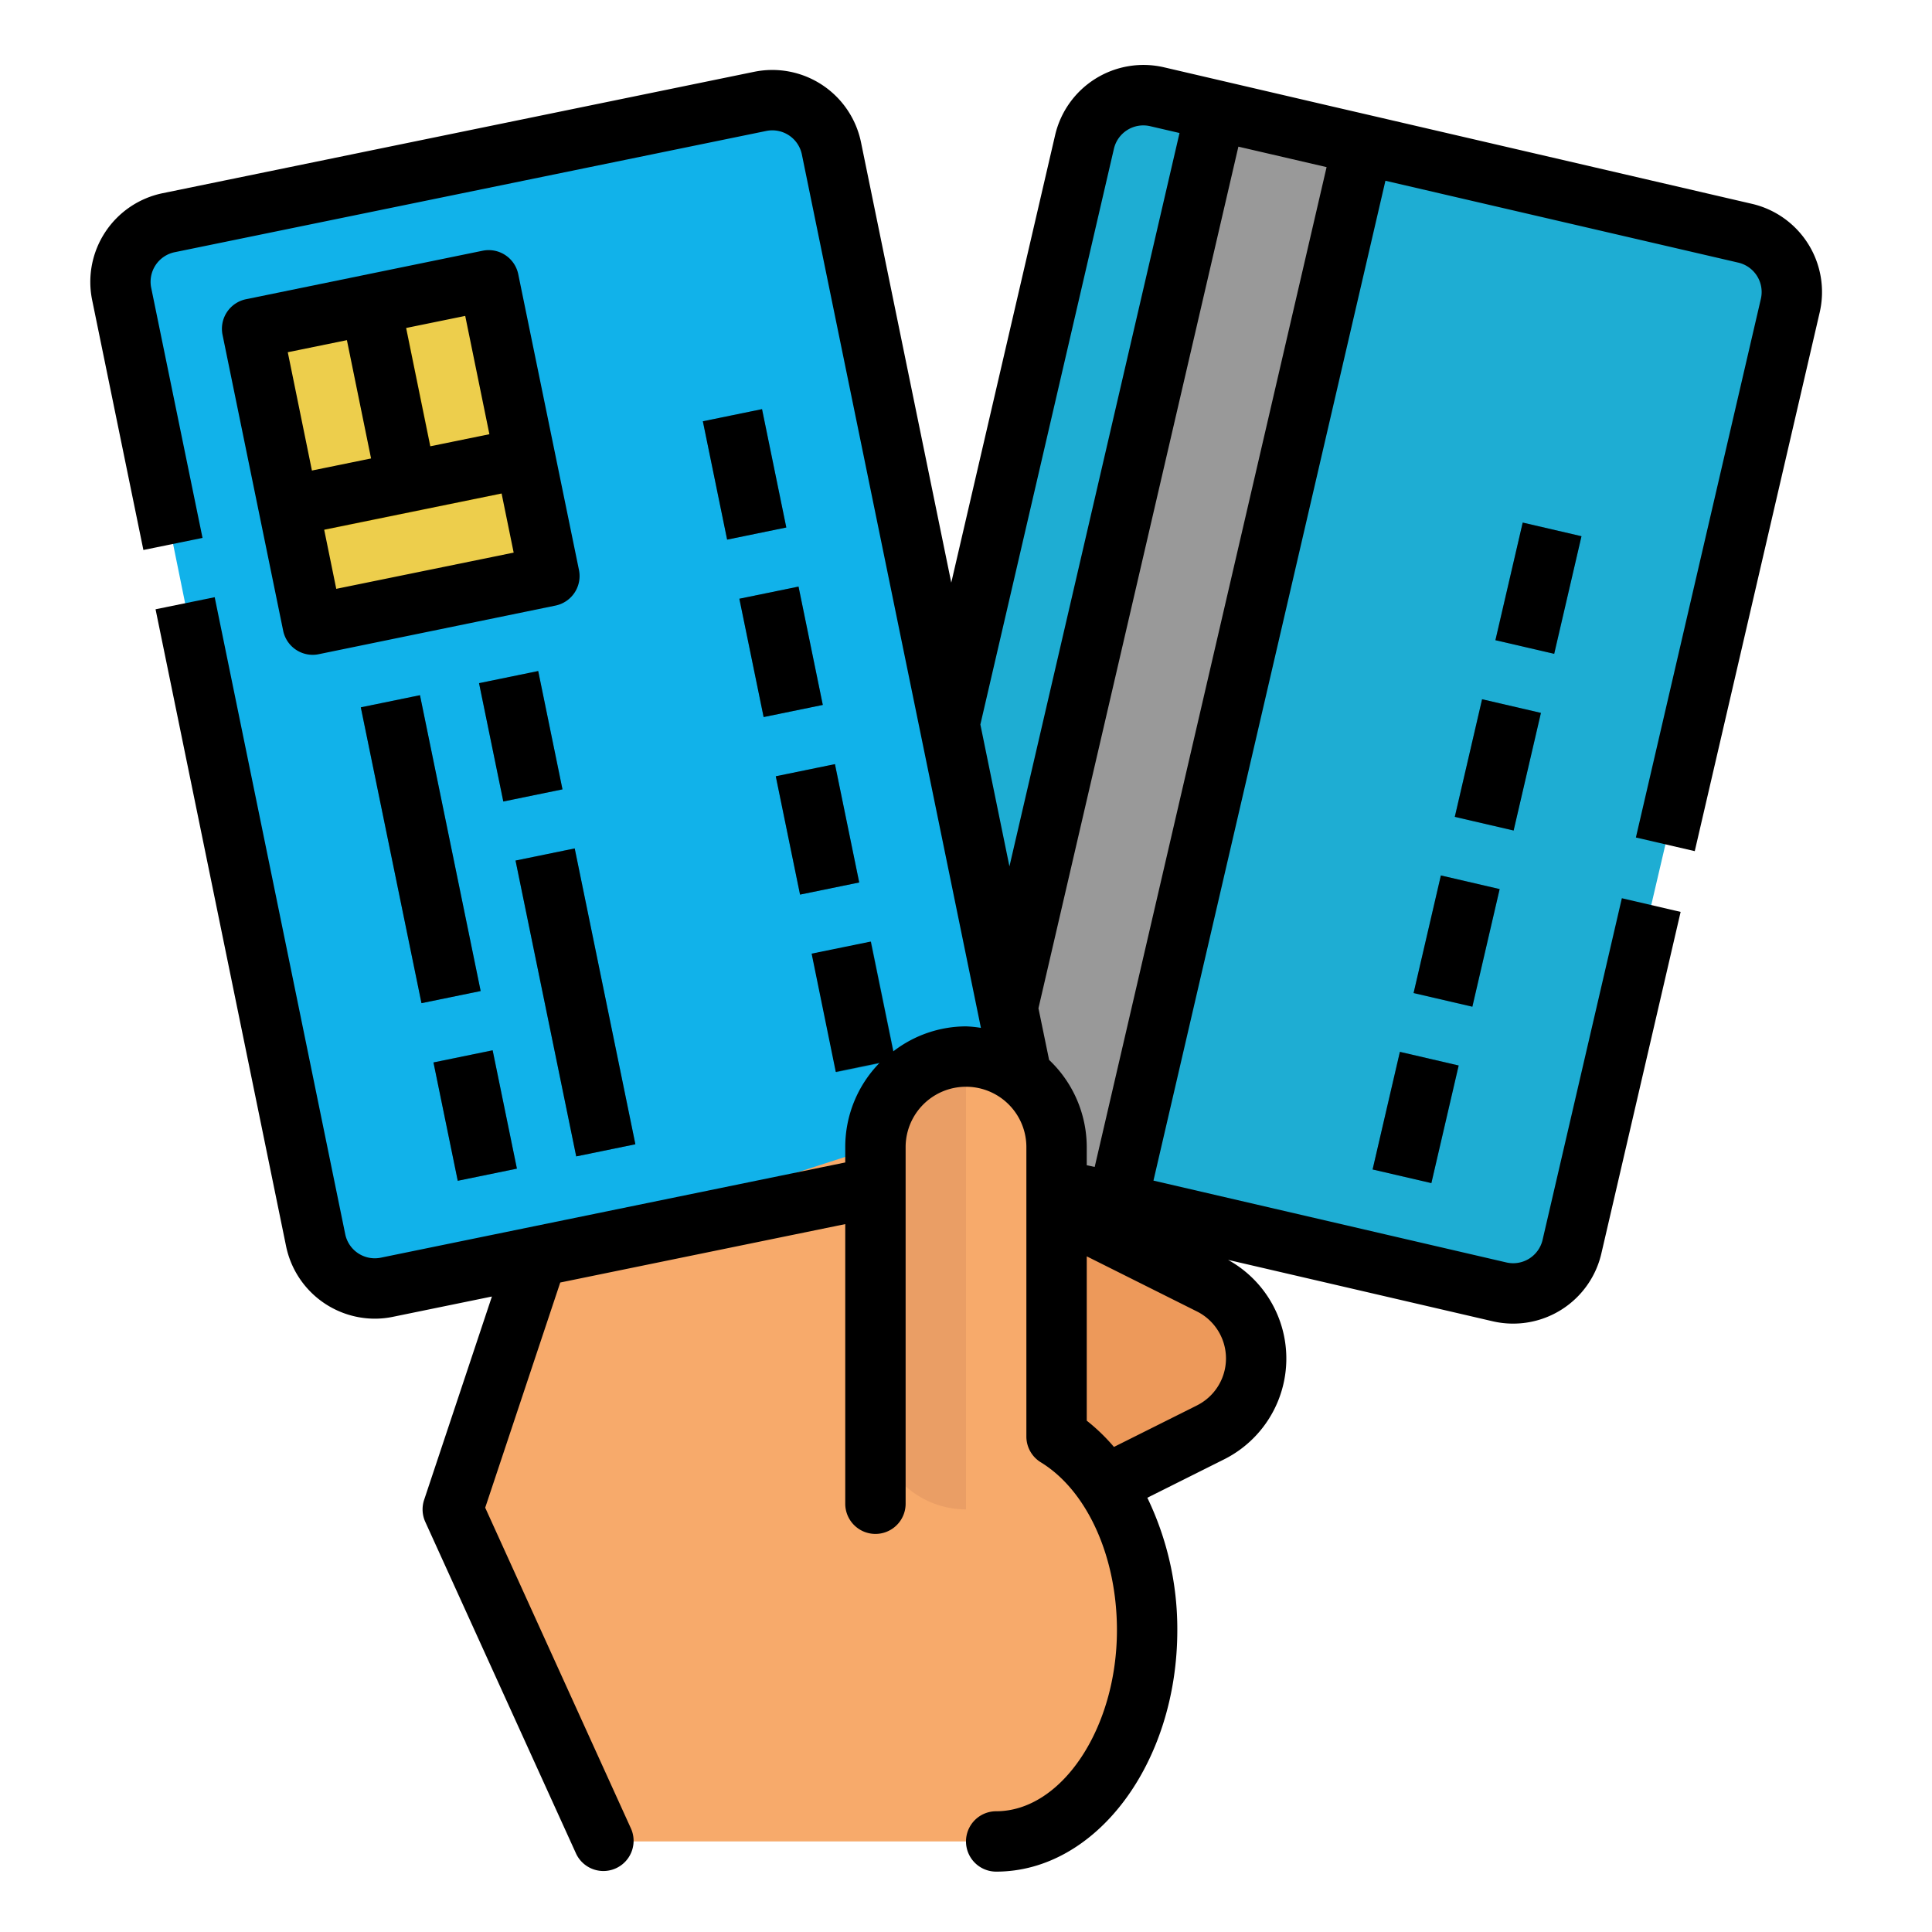
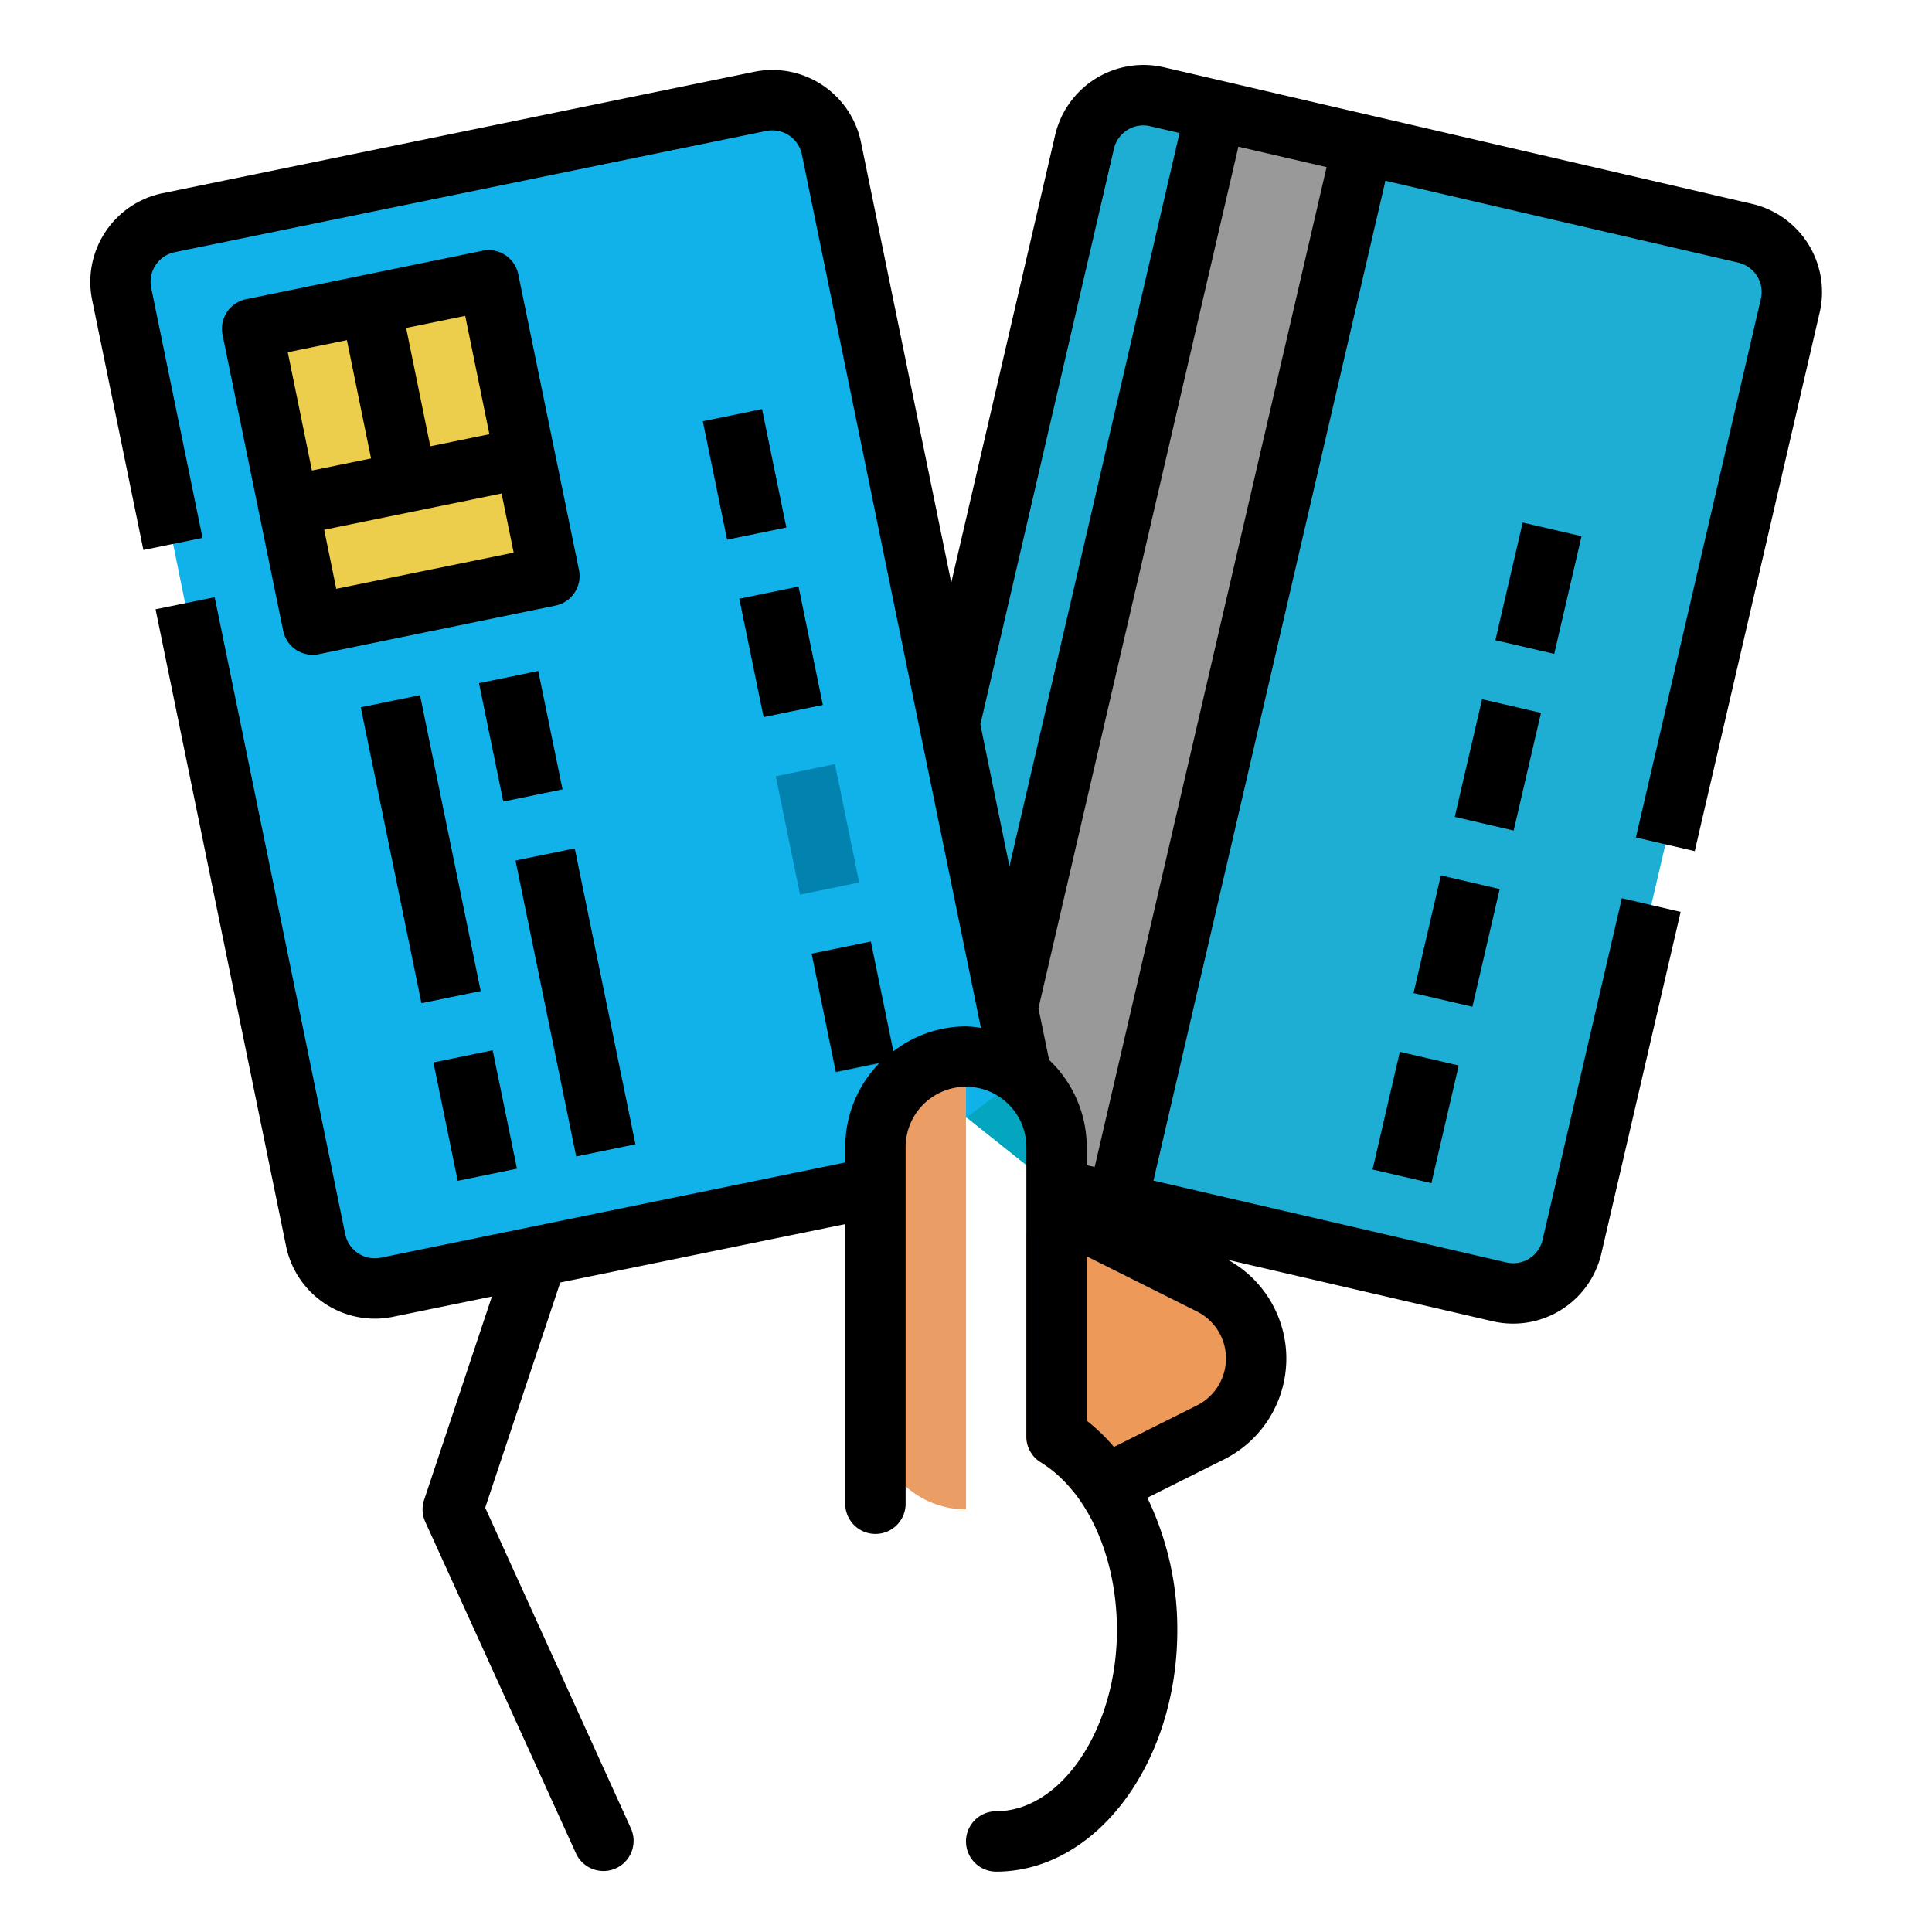
<svg xmlns="http://www.w3.org/2000/svg" height="512" viewBox="0 0 64 64" width="512">
  <g id="Flat">
    <path d="m35 46v-6l5.1 2.548a2.742 2.742 0 0 1 0 4.9l-3.471 1.735" fill="#ed995a" />
    <path d="m36.269 49.705a1 1 0 0 1 -.772-.362 4.128 4.128 0 0 0 -1.02-.9 1 1 0 0 1 -.477-.857v-6.586a1 1 0 0 1 2 0v6.061a6.428 6.428 0 0 1 1.038 1.006 1 1 0 0 1 -.769 1.638z" fill="#dd8e58" />
    <path d="m59.31 10.13-4.14 17.84-.47 2.01-2.63 11.32a2 2 0 0 1 -2.4 1.49l-14.06-3.26-.61-.14-3-2.39-.55-13.01.52-2.23 3.96-17.06a2 2 0 0 1 2.4-1.49l19.48 4.52a2 2 0 0 1 1.5 2.4z" fill="#1eadd3" />
    <path d="m33.378 33.384 6.897-29.726 4.871 1.13-8.137 35.068-2.009-.466" fill="#999" />
    <path d="m35.61 39.53-.61-.14-3-2.39-.55-13.01.52-2.23z" fill="#04a5bf" />
    <path d="m29 39.324-16.182 3.317a2 2 0 0 1 -2.361-1.557l-4.324-21.1-.4-1.967-1.7-8.283a2 2 0 0 1 1.556-2.359l19.593-4.016a2 2 0 0 1 2.36 1.557l6.3 30.716z" fill="#11b2ea" />
    <path d="m44.906 36.02h4v1.999h-4z" fill="#0282af" transform="matrix(.226 -.974 .974 .226 .237 74.338)" />
    <path d="m46.263 30.175h4v1.999h-4z" fill="#0282af" transform="matrix(.226 -.974 .974 .226 6.981 71.137)" />
    <path d="m47.619 24.33h4v2.001h-4z" fill="#0282af" transform="matrix(.226 -.974 .974 .226 13.731 67.941)" />
    <path d="m48.975 18.486h4v1.999h-4z" fill="#0282af" transform="matrix(.226 -.974 .974 .226 20.464 64.731)" />
    <rect fill="#edce4c" height="10" rx="1" transform="matrix(.98 -.201 .201 .98 -2.739 2.971)" width="8" x="9.274" y="9.987" />
    <path d="m9.475 14.966h8v2h-8z" fill="#e5ba05" transform="matrix(.98 -.201 .201 .98 -2.936 3.037)" />
    <path d="m11.873 10.027h2v6h-2z" fill="#e5ba05" transform="matrix(.98 -.201 .201 .98 -2.352 2.848)" />
    <g fill="#0282af">
      <path d="m14.733 34.94h2v4h-2z" transform="matrix(.98 -.201 .201 .98 -7.101 3.914)" />
      <path d="m16.242 22.381h2v4h-2z" transform="matrix(.98 -.201 .201 .98 -4.547 3.962)" />
      <path d="m12.926 23.123h2v10h-2z" transform="matrix(.98 -.201 .201 .98 -5.363 3.369)" />
      <path d="m18.049 28.198h2v10h-2z" transform="matrix(.98 -.201 .201 .98 -6.278 4.501)" />
      <path d="m27.267 31.35h2v4h-2z" transform="matrix(.98 -.201 .201 .98 -6.125 6.36)" />
      <path d="m26.063 25.472h2v4h-2z" transform="matrix(.98 -.201 .201 .98 -4.963 5.991)" />
      <path d="m24.858 19.594h2v4h-2z" transform="matrix(.98 -.201 .201 .98 -3.807 5.628)" />
      <path d="m23.652 13.717h2v4h-2z" transform="matrix(.98 -.201 .201 .98 -2.653 5.267)" />
    </g>
-     <path d="m29 38a3 3 0 0 1 3-3 3 3 0 0 1 3 3v9.586c1.765 1.081 3 3.544 3 6.414 0 3.866-2.239 7-5 7h-13l-5-11 2.793-8.378z" fill="#f7aa6b" />
    <path d="m32 50a3 3 0 0 1 -3-3v-9a3 3 0 0 1 3-3z" fill="#ea9e65" />
  </g>
  <g id="Outline">
    <path d="m44.906 36.02h4v1.999h-4z" transform="matrix(.226 -.974 .974 .226 .237 74.338)" />
    <path d="m46.263 30.175h4v1.999h-4z" transform="matrix(.226 -.974 .974 .226 6.981 71.137)" />
    <path d="m47.619 24.33h4v2.001h-4z" transform="matrix(.226 -.974 .974 .226 13.733 67.942)" />
    <path d="m48.975 18.486h4v1.999h-4z" transform="matrix(.226 -.974 .974 .226 20.464 64.731)" />
    <path d="m4.75 18.219 1.959-.4-1.7-8.283a1 1 0 0 1 .781-1.182l19.593-4.016a1 1 0 0 1 1.18.779l5.931 28.933a3.845 3.845 0 0 0 -.494-.05 3.96 3.96 0 0 0 -2.409.828l-.746-3.638-1.959.4.8 3.919 1.451-.3a3.982 3.982 0 0 0 -1.137 2.791v.508l-15.383 3.154a1 1 0 0 1 -1.181-.779l-4.324-21.1-1.959.4 4.324 21.1a3.008 3.008 0 0 0 2.94 2.4 2.958 2.958 0 0 0 .6-.062l3.278-.672-2.245 6.735a1 1 0 0 0 .038.73l5 11a1 1 0 0 0 1.82-.828l-4.835-10.642 2.486-7.459 9.441-1.935v9.263a1 1 0 0 0 2 0v-11.813a2 2 0 0 1 4 0v9.586a1 1 0 0 0 .477.854c1.533.937 2.523 3.12 2.523 5.56 0 3.252-1.832 6-4 6a1 1 0 0 0 0 2c3.309 0 6-3.589 6-8a10.009 10.009 0 0 0 -.993-4.385l2.537-1.269a3.734 3.734 0 0 0 .137-6.611l8.766 2.034a3 3 0 0 0 3.6-2.245l2.626-11.316-1.947-.453-2.626 11.317a1 1 0 0 1 -1.2.748l-11.69-2.711 7.684-33.121 11.69 2.712a1 1 0 0 1 .747 1.2l-4.14 17.843 1.95.452 4.138-17.843a3 3 0 0 0 -2.244-3.6l-12.664-2.938-1.235-.286-5.583-1.3a3.005 3.005 0 0 0 -3.6 2.245l-3.441 14.827-2.99-14.586a3 3 0 0 0 -3.542-2.335l-19.592 4.021a3 3 0 0 0 -2.336 3.537zm34.9 28.338-2.75 1.375a6.3 6.3 0 0 0 -.9-.87v-5.444l3.649 1.825a1.74 1.74 0 0 1 0 3.114zm-3.387-7.9-.263-.057v-.6a3.985 3.985 0 0 0 -1.247-2.889l-.353-1.711 6.623-28.542 2.922.678zm.637-33.729a1 1 0 0 1 1.2-.748l.973.226-5.634 24.294-.963-4.7z" />
    <path d="m17.168 9.084a1 1 0 0 0 -1.181-.778l-7.837 1.606a1 1 0 0 0 -.778 1.18l2.008 9.8a1 1 0 0 0 .979.8.973.973 0 0 0 .2-.021l7.841-1.61a1 1 0 0 0 .779-1.18zm-.956 5.3-1.959.4-.8-3.919 1.958-.4zm-4.72-3.116.8 3.919-1.959.4-.8-3.919zm-.353 8.238-.4-1.959 5.877-1.2.4 1.959z" />
    <path d="m14.733 34.94h2v4h-2z" transform="matrix(.98 -.201 .201 .98 -7.102 3.915)" />
    <path d="m16.242 22.381h2v4h-2z" transform="matrix(.98 -.201 .201 .98 -4.547 3.962)" />
    <path d="m12.926 23.123h2v10h-2z" transform="matrix(.98 -.201 .201 .98 -5.363 3.369)" />
    <path d="m18.049 28.198h2v10h-2z" transform="matrix(.98 -.201 .201 .98 -6.278 4.501)" />
-     <path d="m26.063 25.472h2v4h-2z" transform="matrix(.98 -.201 .201 .98 -4.963 5.991)" />
+     <path d="m26.063 25.472h2h-2z" transform="matrix(.98 -.201 .201 .98 -4.963 5.991)" />
    <path d="m24.858 19.594h2v4h-2z" transform="matrix(.98 -.201 .201 .98 -3.807 5.628)" />
    <path d="m23.652 13.717h2v4h-2z" transform="matrix(.98 -.201 .201 .98 -2.653 5.267)" />
  </g>
</svg>